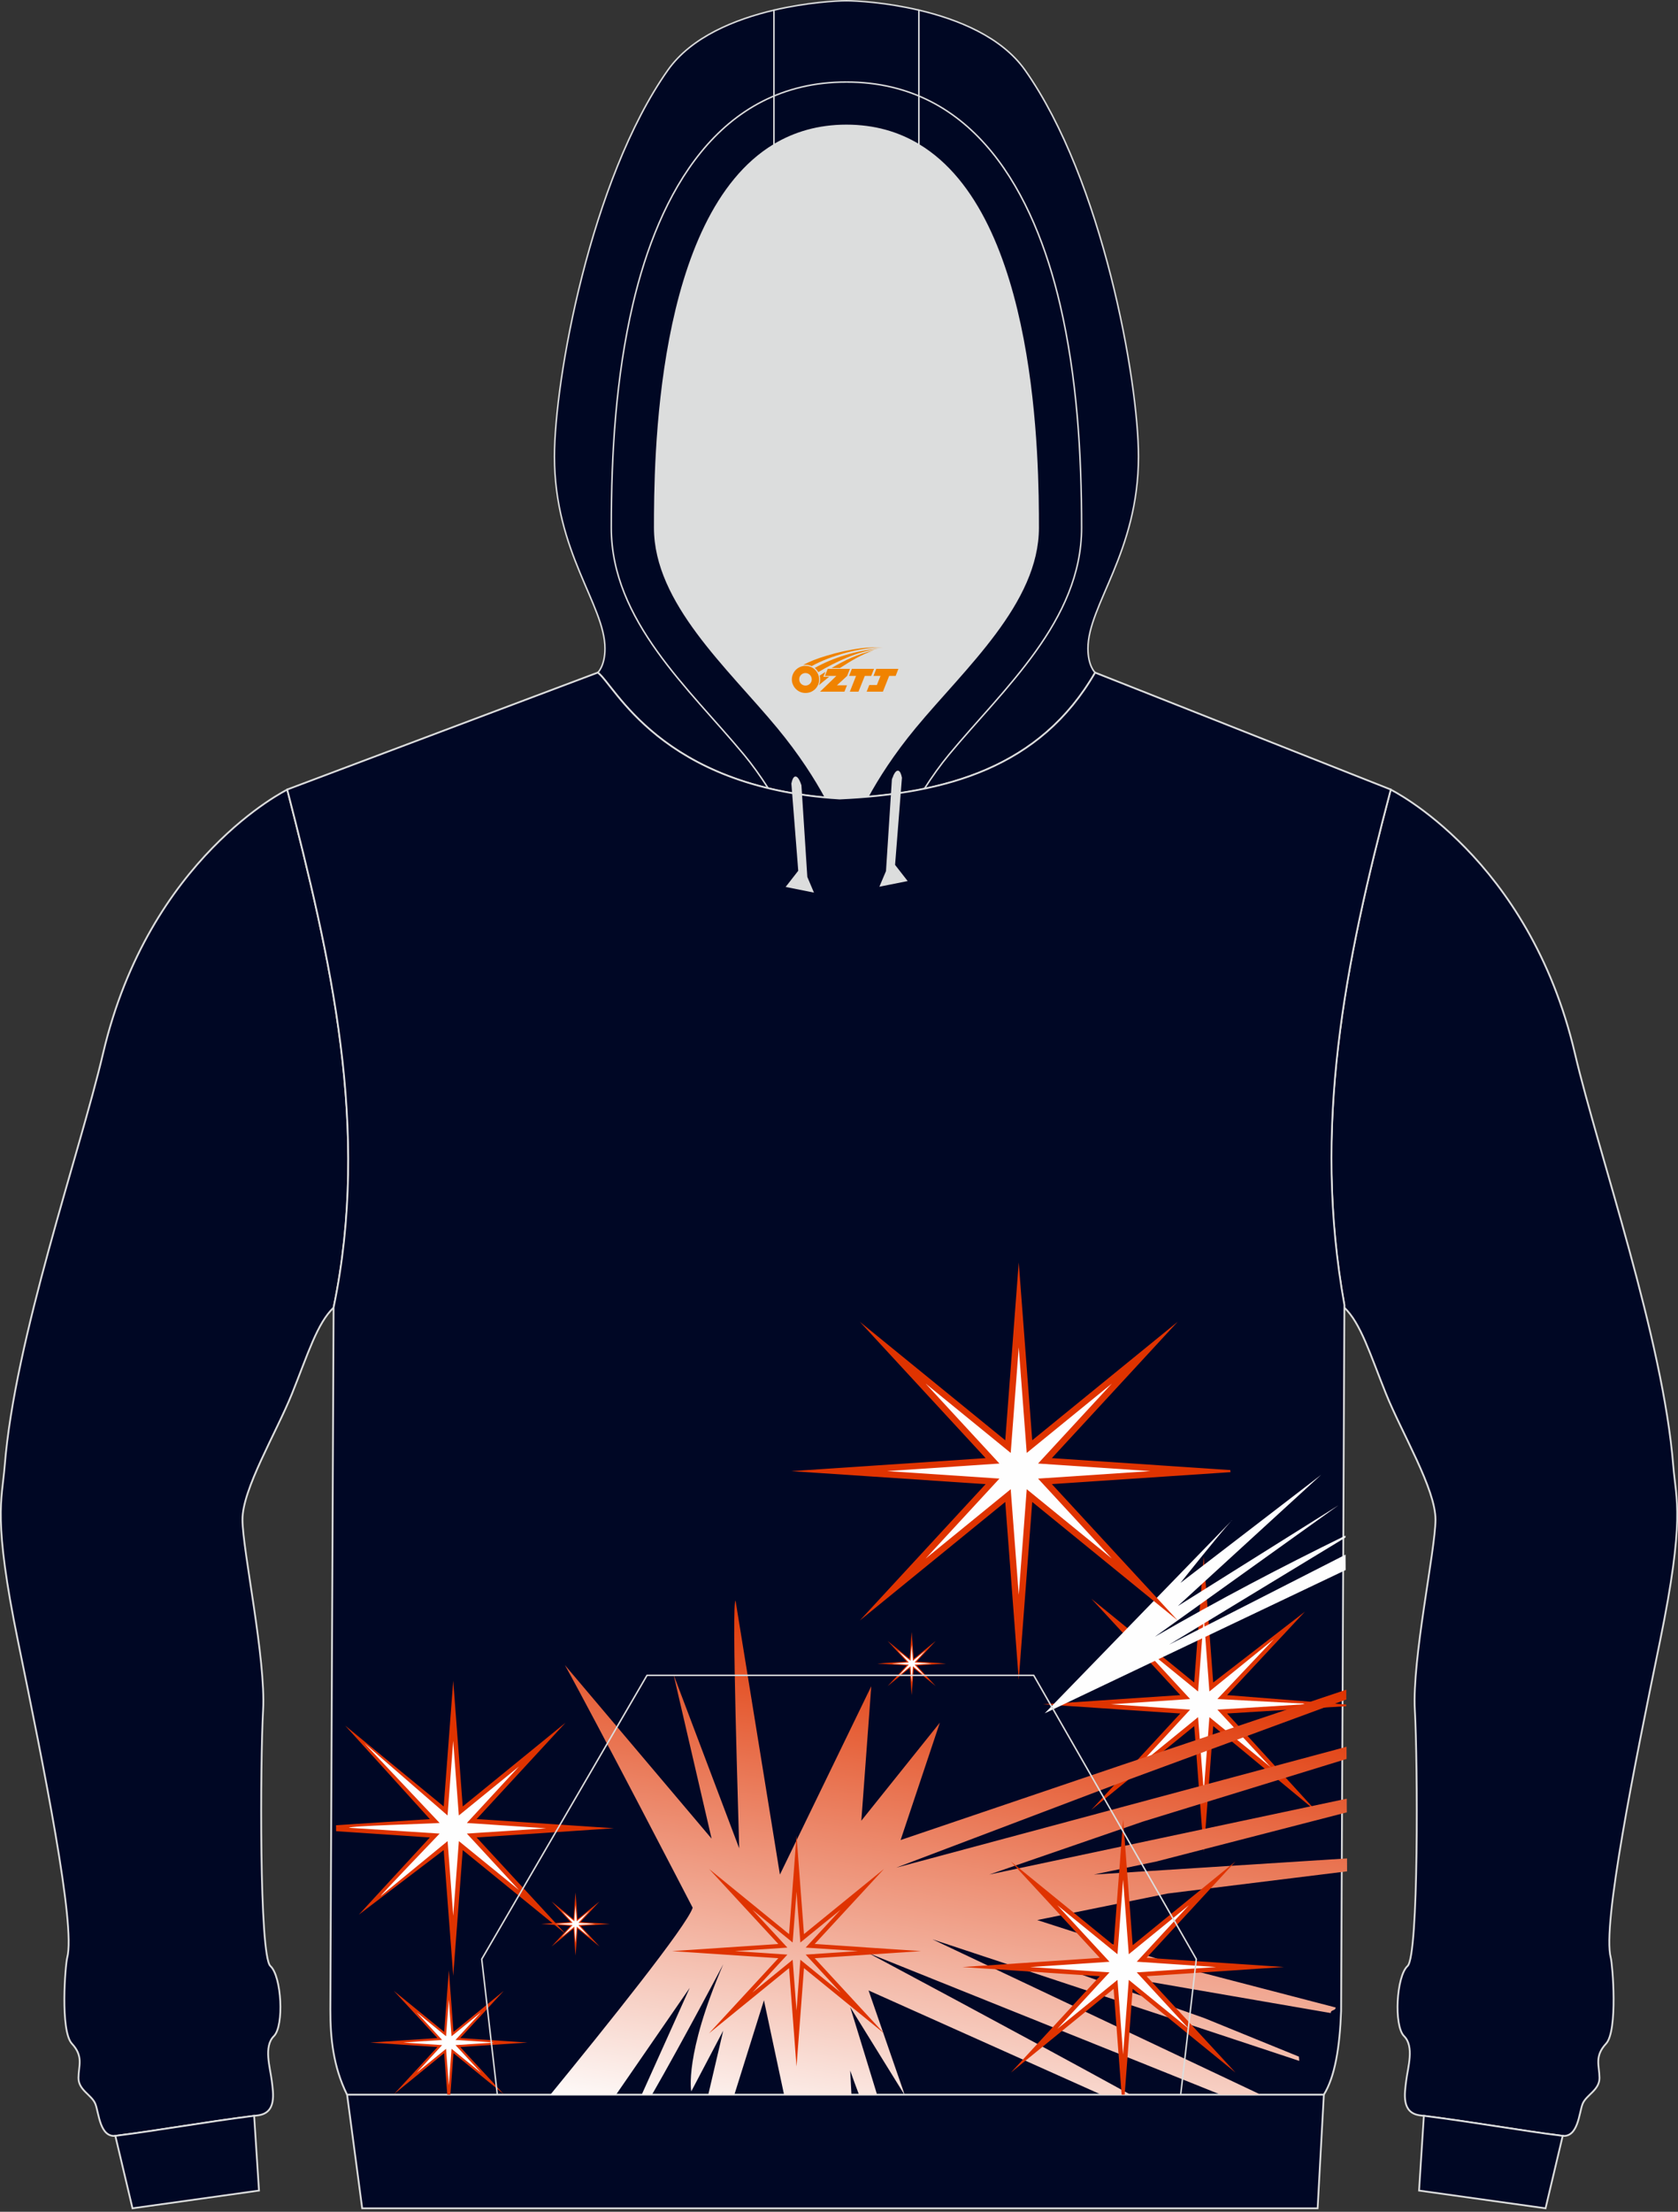
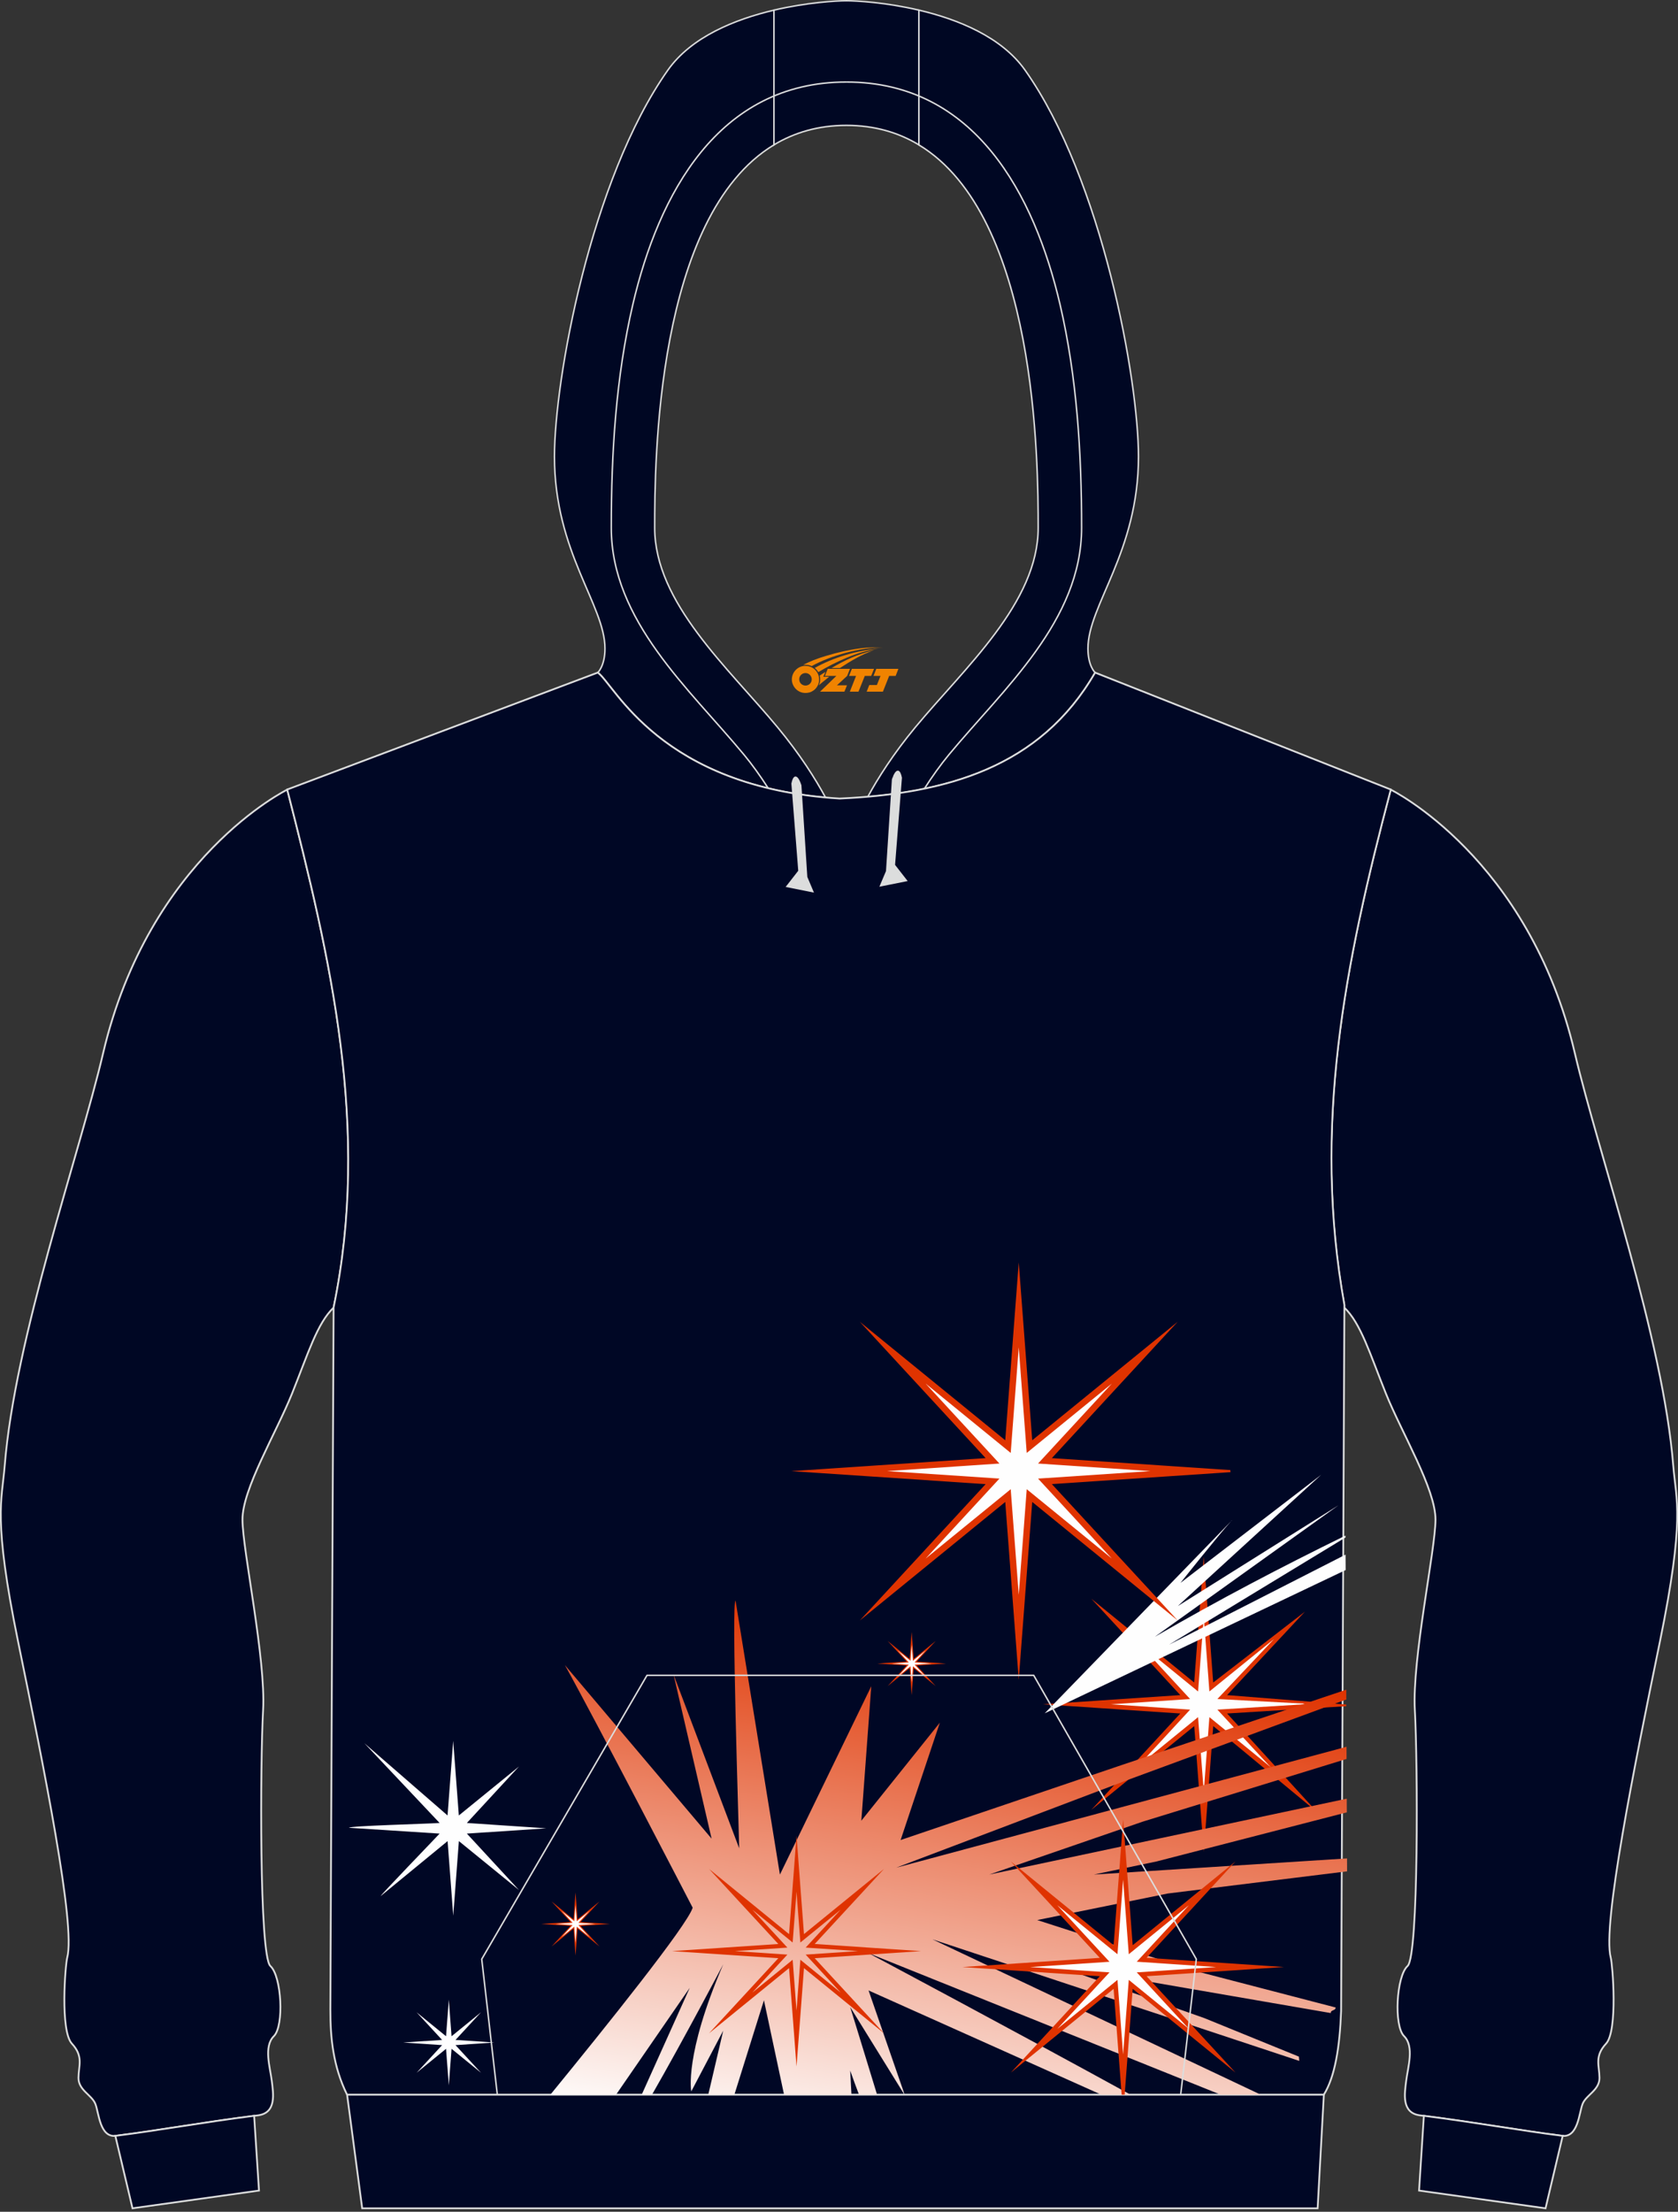
<svg xmlns="http://www.w3.org/2000/svg" version="1.1" id="图层_1" x="0px" y="0px" width="378px" height="498px" viewBox="0 0 378 498" enable-background="new 0 0 378 498" xml:space="preserve">
  <rect x="0" y="0" width="378" height="498" fill="#333333" stroke="none" />
  <g>
-     <path fill="#DCDDDD" d="M201.38,178.74L201.38,178.74l-0.45,0.06L201.38,178.74L201.38,178.74z M195.48,179.39   c-2.09,0.18-4.2,0.32-6.34,0.41c-1.09-0.07-2.14-0.15-3.19-0.24c-2.27-4.19-5.74-9.7-10.8-15.81   c-11.12-13.42-27.68-28.01-27.68-44.92c0-14.42,0.19-70.13,26.88-86.22c4.61-2.78,10-4.38,16.32-4.38s11.71,1.61,16.32,4.38   c26.69,16.09,26.88,71.8,26.88,86.22c0,16.91-16.56,31.49-27.68,44.92C201.2,169.78,197.76,175.22,195.48,179.39L195.48,179.39z    M185.94,179.56c-0.35-0.03-0.69-0.06-1.03-0.1C185.24,179.49,185.59,179.53,185.94,179.56L185.94,179.56z M184.33,179.4   c-1.48-0.16-2.91-0.35-4.31-0.56v0.01C181.42,179.05,182.86,179.24,184.33,179.4z" />
    <path fill="#000724" stroke="#DCDDDD" stroke-width="0.4" stroke-miterlimit="22.926" d="M373.9,369.75   c-5.74,27.97-12.99,63.76-11.05,71.03c0.42,1.57,1.63,16.45-1.05,19.36c-2.68,2.9-1.51,4.93-1.49,7.71   c0.02,2.78-2.99,3.83-3.8,5.86s-0.99,7.64-4.63,7.19c-9.56-1.19-20.19-3.13-31.96-4.6c-4.28-0.53-3.51-4.91-3.14-7.87   s1.86-7.65-0.49-9.98c-2.34-2.33-1.74-13.49,0.79-15.78c2.53-2.29,2.29-46.06,1.64-57.61c-0.65-11.55,4.61-35.93,4.65-42.86   c0.04-6.93-7.6-19.55-11.19-28.48c-3.59-8.93-5.63-15.76-9.35-19.31v-0.58c-7.24-40.07,0.02-76.55,10.45-116.04   c0,0,31.12,15.23,41.47,59.3c5.38,22.9,19.91,64.29,22.19,93.03C377.57,337.79,379.64,341.78,373.9,369.75z" />
    <path fill="#000724" stroke="#DCDDDD" stroke-width="0.4" stroke-miterlimit="22.926" d="M348.16,497.22l-28.49-3.99l1.08-16.84   c11.44,1.46,21.8,3.33,31.14,4.5c0.05,0.01,0.09,0.01,0.14,0.01l0,0l0,0L348.16,497.22z" />
    <path fill="#000724" stroke="#DCDDDD" stroke-width="0.4" stroke-miterlimit="22.926" d="M4.1,369.75   c5.74,27.97,12.99,63.76,11.04,71.03c-0.42,1.57-1.63,16.45,1.05,19.36c2.68,2.9,1.51,4.93,1.49,7.71s2.99,3.83,3.8,5.86   s0.99,7.64,4.63,7.19c9.56-1.19,20.19-3.13,31.96-4.6c4.28-0.53,3.51-4.91,3.14-7.87s-1.86-7.65,0.49-9.98   c2.34-2.33,1.74-13.49-0.79-15.78c-2.53-2.29-2.29-46.06-1.64-57.61c0.64-11.55-4.61-35.93-4.65-42.86s7.6-19.55,11.19-28.48   c3.59-8.93,5.63-15.76,9.35-19.31c8.37-40.32-0.7-78.63-10.45-116.62c0,0-31.11,15.23-41.47,59.3   c-5.38,22.9-19.91,64.29-22.19,93.03C0.44,337.79-1.64,341.78,4.1,369.75z" />
    <path fill="#000724" stroke="#DCDDDD" stroke-width="0.4" stroke-miterlimit="22.926" d="M29.85,497.22l28.49-3.99l-1.09-16.84   c-11.44,1.46-21.8,3.33-31.13,4.5c-0.05,0.01-0.09,0.01-0.14,0.01l0,0l0,0L29.85,497.22z" />
    <path fill="#000723" stroke="#DCDDDD" stroke-width="0.335" stroke-miterlimit="22.926" d="M206.99,2.28   c8.74,2.05,18.61,6,23.92,13.51c17.44,24.69,25.55,69.83,25.55,87c0,21.56-11.38,33.43-11.38,43.24c0,3.85,1.55,5.36,1.62,5.42   c-11.26,19.49-29.87,26.1-51.21,27.95c2.27-4.17,5.71-9.62,10.7-15.64c11.12-13.42,27.68-28.01,27.68-44.92   c0-14.42-0.19-70.13-26.88-86.22L206.99,2.28L206.99,2.28z M174.36,32.61c-26.69,16.09-26.88,71.8-26.88,86.22   c0,16.91,16.56,31.49,27.68,44.92c5.06,6.1,8.52,11.61,10.8,15.81c-37.92-3.45-47.6-25.56-51.3-28.11c0,0,1.62-1.49,1.62-5.42   c0-9.81-11.38-21.68-11.38-43.24c0-17.17,8.11-62.31,25.55-87c5.3-7.51,15.18-11.46,23.92-13.51L174.36,32.61L174.36,32.61z" />
    <path fill="#000723" stroke="#DCDDDD" stroke-width="0.335" stroke-miterlimit="22.926" d="M206.99,2.28v30.33   c-4.61-2.78-10-4.38-16.32-4.38c-6.32,0-11.71,1.61-16.32,4.38V2.28c7.44-1.74,14.06-2.11,16.32-2.11   C192.93,0.17,199.55,0.53,206.99,2.28z" />
    <path fill="#000725" stroke="#DCDDDD" stroke-width="0.4" stroke-miterlimit="22.926" d="M64.7,177.77l69.95-26.33   c3.81,2.62,13.91,25.89,54.49,28.36c23.96-1.09,45.19-6.96,57.55-28.36l66.61,26.33c-10.43,39.49-17.68,75.97-10.45,116.04   l-0.74,158.97c-0.3,8.19-1.4,14.86-3.89,18.85H78.18c-3.13-6.33-3.78-12.82-3.76-19.22c0.01-4.1,0.03-8.21,0.05-12.31l0.68-145.71   C83.52,254.08,74.46,215.77,64.7,177.77z" />
    <path fill="#DCDDDD" stroke="#DCDDDD" stroke-width="0.335" stroke-miterlimit="22.926" d="M203.01,175.12l-1.55,19.67l2.71,3.48   l-5.8,1.16l1.38-3.26l1.33-20.66C201.08,175.51,202.3,171.68,203.01,175.12z" />
    <path fill="#DCDDDD" stroke="#DCDDDD" stroke-width="0.335" stroke-miterlimit="22.926" d="M178.44,176.44l1.55,19.67l-2.71,3.48   l5.8,1.16l-1.38-3.26l-1.33-20.66C180.38,176.82,179.16,173,178.44,176.44z" />
    <polygon fill="#000725" stroke="#DCDDDD" stroke-width="0.4" stroke-miterlimit="22.926" points="78.19,471.63 298.22,471.63    296.82,497.22 81.59,497.22  " />
-     <path fill="#DF3300" d="M99.95,416.57l2.15,28.3l2.14-28.3l23.16,18.85l-20.03-21.7l30.93-2.07l-30.93-2.07l20.03-21.7   l-23.16,18.86l-2.14-28.3l-2.15,28.3l-22.2-18.21l19.08,21.06l-21.13,1.38l0.01,1.34l21.12,1.42L80.84,431.1L99.95,416.57   L99.95,416.57z M102.49,412.52l-0.4,5.3l-0.4-5.3l-3.94,3.21l3.46-3.75l-4.84-0.32l4.84-0.32l-3.46-3.75l3.94,3.21l0.4-5.3l0.4,5.3   l3.94-3.21l-3.46,3.75l4.84,0.32l-4.84,0.32l3.46,3.75L102.49,412.52z" />
    <path fill="#FEFEFE" d="M100.82,408.77l1.27-16.8l1.27,16.8l13.55-11.03l-11.74,12.72l17.88,1.2l-17.88,1.19l11.75,12.72   l-13.55-11.03l-1.27,16.8l-1.27-16.8l-15.09,12.39c0.03-0.3,12-12.68,13.29-14.08l-20.41-1.31c0.05-0.43,17.23-0.87,20.41-1.08   L82.1,392.52L100.82,408.77z" />
    <path fill="#DF3300" d="M269.02,388.65l2.15,28.3l2.14-28.3l23.35,19.32l-20.23-22.16l26.83-1.64v-0.38l-26.83-2.12l17.52-18.78   l-20.65,15.94l-2.14-28.3l-2.15,28.3l-23.16-18.86l20.03,21.7l-30.93,2.07l30.93,2.07l-20.04,21.7L269.02,388.65L269.02,388.65z    M271.57,384.6l-0.4,5.3l-0.4-5.3l-3.94,3.21l3.46-3.75l-4.84-0.32l4.84-0.32l-3.46-3.75l3.94,3.21l0.4-5.3l0.4,5.3l3.94-3.21   l-3.46,3.75l4.84,0.32l-4.84,0.32l3.46,3.75L271.57,384.6z" />
    <polygon fill="#FEFEFE" points="272.44,386.63 271.17,403.42 269.89,386.63 256.35,397.66 268.09,384.94 250.21,383.74    268.09,382.55 256.35,369.82 269.89,380.85 271.17,364.06 272.44,380.85 286.98,369.06 274.24,382.55 295.14,383.66 274.24,384.94    285.66,397.28 286.3,397.94  " />
    <path fill="#FEFEFE" d="M235.34,385.77l67.79-32.26l-0.02-3.47l-39.74,20.26l39.72-24.12v-0.43c-14.89,7.3-28.35,14.35-42.95,22.79   l0,0l41.36-29.6l-36.18,22.68l32.3-29.56l-31.7,24.35c0,0,8.4-10.58,11.43-13.92l0,0L235.34,385.77L235.34,385.77z M277.4,342.41   L277.4,342.41c0.07-0.04,0.14-0.07,0.21-0.1l0,0c-0.08,0.06-0.18,0.11-0.28,0.17l0,0C277.36,342.46,277.38,342.43,277.4,342.41z" />
    <path fill="#DF3300" d="M226.45,338.18l3.04,40.04l3.04-40.04l32.76,26.68l-28.34-30.7l40.25-2.69l-0.06-0.47l-40.19-2.69   l28.34-30.7l-32.76,26.68l-3.04-40.04l-3.04,40.04l-32.76-26.68l28.34,30.7l-43.76,2.93l43.76,2.93l-28.34,30.7L226.45,338.18   L226.45,338.18z M230.05,332.44l-0.57,7.49l-0.57-7.49l-5.57,4.54l4.89-5.3l-6.84-0.46l6.84-0.46l-4.89-5.3l5.57,4.53l0.57-7.49   l0.57,7.49l5.57-4.53l-4.89,5.3l6.84,0.46l-6.84,0.46l4.89,5.3L230.05,332.44z" />
    <polygon fill="#FEFEFE" points="231.29,327.14 250.46,311.53 233.84,329.53 259.14,331.23 233.84,332.92 250.46,350.92    231.29,335.31 229.49,359.08 227.68,335.31 208.52,350.92 225.14,332.92 199.83,331.23 225.14,329.53 208.52,311.53 227.68,327.14    229.49,303.37  " />
    <linearGradient id="SVGID_1_" gradientUnits="userSpaceOnUse" x1="1119.69" y1="-333.394" x2="1099.266" y2="-213.095" gradientTransform="matrix(-1 0 0 -1 1321.221 153.89)">
      <stop offset="0" style="stop-color:#FEFEFE" />
      <stop offset="1" style="stop-color:#DF3300" />
    </linearGradient>
    <path fill="url(#SVGID_1_)" d="M191.81,471.64l-0.29-5.43c0.64,1.83,1.31,3.64,1.99,5.43h4.07c-3.19-10.47-6.06-19.73-6.06-19.73   l0,0l12.22,19.73h0.05l-8.13-23.47l52.43,23.47h6.59c-24.77-13.61-59.02-31.86-59.02-31.86l0,0l79.32,31.86h9.03l-73.94-34.97   l82.61,27.36c-0.02-0.32-0.05-0.64-0.08-0.96l-21.29-8.67l-33.4-11.82l61.87,10.68c-0.07-0.78,1.15-0.49,1.08-1.26l-31.76-8.26   l-35.44-11.42l29.4-5.98l40.39-4.99l-0.01-2.91l-57.01,3.63l14.12-2.95l42.84-11.05l-0.01-3.08l-80.52,17.08l34.59-11.92   l45.89-14.11l-0.01-2.74L201.9,420.52l52.28-19.8l49.1-18.07l-0.01-2.2l-50.28,16.86l-50.11,16.99l8.84-26.43l-17.69,22.08   l2.24-30.28l-20.58,42.41l-9.99-61.66c-0.97-0.18,0.72,50.66,0.82,55.75l-14.8-39.16l8.58,36.98l-33.05-39.08   c7.02,12.62,28.79,54.63,28.79,54.63l0,0c-1.26,4-19.35,26.55-32.08,42.12h14.8c7.94-11.53,16.62-24.09,16.62-24.09l0,0   l-10.84,24.09h2.32c7.1-12.36,16.06-29.37,16.06-29.37l0,0c-8.84,20.52-7.2,28.61-7.2,28.61l0,0l7.2-13.68l-3.38,14.45h5.88   l6.67-21.29l4.54,21.29h15.18L191.81,471.64L191.81,471.64z" />
    <path fill="#DF3300" d="M177.75,443.14l1.68,22.15l1.68-22.15l18.02,14.67l-15.6-16.9l23.95-1.6l-23.95-1.6l15.6-16.9l-18.02,14.67   l-1.68-22.15l-1.68,22.15l-18.02-14.67l15.6,16.9l-23.95,1.6l23.95,1.6l-15.6,16.9L177.75,443.14L177.75,443.14z M180.3,441.26   l-0.87,11.44l-0.87-11.44l-9.08,7.39l7.89-8.55l-11.81-0.79l11.81-0.79l-7.89-8.54l9.08,7.39l0.87-11.45l0.87,11.45l9.08-7.39   l-7.89,8.54l11.81,0.79l-11.81,0.79l7.89,8.55L180.3,441.26z" />
    <path fill="#DF3300" d="M204.91,375.61l0.46,6.05l0.46-6.05l4.95,4.03L206.5,375l6.61-0.44l-6.61-0.44l4.28-4.64l-4.95,4.03   l-0.46-6.05l-0.46,6.05l-4.95-4.03l4.28,4.64l-6.61,0.44l6.61,0.44l-4.28,4.64L204.91,375.61L204.91,375.61z M205.46,374.75   l-0.09,1.13l-0.09-1.13l-0.84,0.68l0.74-0.8l-1.03-0.07l1.03-0.07l-0.74-0.8l0.84,0.69l0.09-1.13l0.09,1.13l0.84-0.69l-0.74,0.8   l1.03,0.07l-1.03,0.07l0.74,0.8L205.46,374.75z" />
    <polygon fill="#FEFEFE" points="205.65,373.94 208.54,371.59 206.03,374.31 209.86,374.56 206.03,374.81 208.54,377.53    205.65,375.18 205.37,378.77 205.1,375.18 202.2,377.53 204.72,374.81 200.89,374.56 204.72,374.31 202.2,371.59 205.1,373.94    205.37,370.36  " />
    <path fill="#DF3300" d="M250.86,447.81l1.81,23.82h0.68l1.81-23.82l23.16,18.85l-20.03-21.7l30.93-2.07l-30.93-2.07l20.03-21.7   l-23.16,18.86l-2.15-28.3l-2.15,28.3l-23.15-18.85l20.03,21.7l-30.93,2.07l30.93,2.07l-20.03,21.7L250.86,447.81L250.86,447.81z    M253.41,443.76l-0.4,5.3l-0.4-5.3l-3.94,3.21l3.46-3.75l-4.84-0.32l4.84-0.32l-3.46-3.75l3.94,3.21l0.4-5.3l0.4,5.3l3.94-3.21   l-3.46,3.75l4.84,0.32l-4.84,0.32l3.46,3.75L253.41,443.76z" />
    <polygon fill="#FEFEFE" points="254.28,440.01 267.82,428.98 256.08,441.7 273.96,442.9 256.08,444.1 267.82,456.82 254.28,445.79    253,462.58 251.73,445.79 238.18,456.82 249.93,444.1 232.05,442.9 249.93,441.71 238.18,428.98 251.73,440.01 253,423.22  " />
    <path fill="#DF3300" d="M129.19,434.25l0.46,6.05l0.46-6.05l4.95,4.03l-4.28-4.64l6.61-0.44l-6.61-0.44l4.28-4.64l-4.95,4.03   l-0.46-6.05l-0.46,6.05l-4.95-4.03l4.28,4.64l-6.61,0.44l6.61,0.44l-4.28,4.64L129.19,434.25L129.19,434.25z M129.73,433.38   l-0.09,1.13l-0.08-1.13l-0.84,0.68l0.74-0.8l-1.03-0.07l1.03-0.07l-0.74-0.8l0.84,0.68l0.08-1.13l0.09,1.13l0.84-0.68l-0.74,0.8   l1.04,0.07l-1.04,0.07l0.74,0.8L129.73,433.38z" />
    <polygon fill="#FEFEFE" points="129.92,432.58 132.82,430.22 130.3,432.94 134.13,433.2 130.3,433.45 132.82,436.17 129.92,433.81    129.65,437.41 129.37,433.81 126.48,436.17 128.99,433.45 125.16,433.2 128.99,432.94 126.48,430.22 129.37,432.58 129.65,428.99     " />
-     <path fill="#DF3300" d="M100.05,462.3l0.71,9.33h0.69l0.71-9.33l11.33,9.24l-9.81-10.63l15.14-1.01l-15.14-1.01l9.81-10.63   l-11.33,9.24l-1.05-13.86l-1.05,13.86l-11.34-9.24l9.81,10.63l-15.14,1.01l15.14,1.01l-9.81,10.63L100.05,462.3L100.05,462.3z    M101.3,460.32l-0.2,2.58l-0.2-2.58l-1.93,1.56l1.69-1.83l-2.37-0.16l2.37-0.15l-1.69-1.84l1.93,1.57l0.2-2.59l0.2,2.59l1.93-1.57   l-1.69,1.84l2.37,0.15l-2.37,0.16l1.69,1.83L101.3,460.32z" />
    <polygon fill="#FEFEFE" points="101.72,458.48 108.36,453.08 102.61,459.31 111.36,459.89 102.61,460.48 108.36,466.71    101.72,461.31 101.1,469.53 100.48,461.31 93.84,466.71 99.59,460.48 90.84,459.89 99.59,459.31 93.84,453.08 100.48,458.48    101.1,450.26  " />
    <path fill="none" stroke="#DCDDDD" stroke-width="0.335" stroke-miterlimit="22.926" d="M173.03,177.45   c-1.76-2.75-3.61-5.32-5.4-7.48c-12.34-14.9-29.93-30.19-29.93-51.14c0-16.8,1.04-33.88,4.86-50.29   c5.77-24.74,19.2-50.07,48.11-50.07 M208.23,177.59c1.79-2.8,3.67-5.42,5.49-7.62c12.34-14.9,29.93-30.19,29.93-51.14   c0-16.8-1.04-33.88-4.86-50.29c-5.77-24.74-19.2-50.07-48.11-50.07" />
    <polyline fill="none" stroke="#DCDDDD" stroke-width="0.335" stroke-miterlimit="22.926" points="112.03,471.63 108.52,441.12    145.75,377.22 232.86,377.22 269.49,441.12 265.97,471.63  " />
  </g>
  <g id="图层_x0020_1">
    <path fill="#F08300" d="M178.56,154c0.416,1.136,1.472,1.984,2.752,2.032c0.144,0,0.304,0,0.448-0.016h0.016   c0.016,0,0.064,0,0.128-0.016c0.032,0,0.048-0.016,0.08-0.016c0.064-0.016,0.144-0.032,0.224-0.048c0.016,0,0.016,0,0.032,0   c0.192-0.048,0.4-0.112,0.576-0.208c0.192-0.096,0.4-0.224,0.608-0.384c0.672-0.56,1.104-1.408,1.104-2.352   c0-0.224-0.032-0.448-0.08-0.672l0,0C184.4,152.12,184.35,151.95,184.27,151.77C183.8,150.68,182.72,149.92,181.45,149.92C179.76,149.92,178.38,151.29,178.38,152.99C178.38,153.34,178.44,153.68,178.56,154L178.56,154L178.56,154z M182.86,153.02L182.86,153.02C182.83,153.8,182.17,154.4,181.39,154.36C180.6,154.33,180.01,153.68,180.04,152.89c0.032-0.784,0.688-1.376,1.472-1.344   C182.28,151.58,182.89,152.25,182.86,153.02L182.86,153.02z" />
    <polygon fill="#F08300" points="196.89,150.6 ,196.25,152.19 ,194.81,152.19 ,193.39,155.74 ,191.44,155.74 ,192.84,152.19 ,191.26,152.19    ,191.9,150.6" />
    <path fill="#F08300" d="M198.86,145.87c-1.008-0.096-3.024-0.144-5.056,0.112c-2.416,0.304-5.152,0.912-7.616,1.664   C184.14,148.25,182.27,148.97,180.92,149.74C181.12,149.71,181.31,149.69,181.5,149.69c0.48,0,0.944,0.112,1.36,0.288   C186.96,147.66,194.16,145.61,198.86,145.87L198.86,145.87L198.86,145.87z" />
    <path fill="#F08300" d="M184.33,151.34c4-2.368,8.88-4.672,13.488-5.248c-4.608,0.288-10.224,2-14.288,4.304   C183.85,150.65,184.12,150.97,184.33,151.34C184.33,151.34,184.33,151.34,184.33,151.34z" />
    <polygon fill="#F08300" points="202.38,150.6 ,201.76,152.19 ,200.3,152.19 ,198.89,155.74 ,198.43,155.74 ,196.92,155.74 ,195.23,155.74    ,195.82,154.24 ,197.53,154.24 ,198.35,152.19 ,196.76,152.19 ,197.4,150.6" />
    <polygon fill="#F08300" points="191.47,150.6 ,190.83,152.19 ,188.54,154.3 ,190.8,154.3 ,190.22,155.74 ,184.73,155.74 ,188.4,152.19    ,185.82,152.19 ,186.46,150.6" />
    <path fill="#F08300" d="M196.75,146.46c-3.376,0.752-6.464,2.192-9.424,3.952h1.888C191.64,148.84,193.98,147.41,196.75,146.46z    M185.95,151.28C185.32,151.66,185.26,151.71,184.65,152.12c0.064,0.256,0.112,0.544,0.112,0.816c0,0.496-0.112,0.976-0.32,1.392   c0.176-0.16,0.32-0.304,0.432-0.4c0.272-0.24,0.768-0.64,1.6-1.296l0.32-0.256H185.47l0,0L185.95,151.28L185.95,151.28L185.95,151.28z" />
  </g>
</svg>